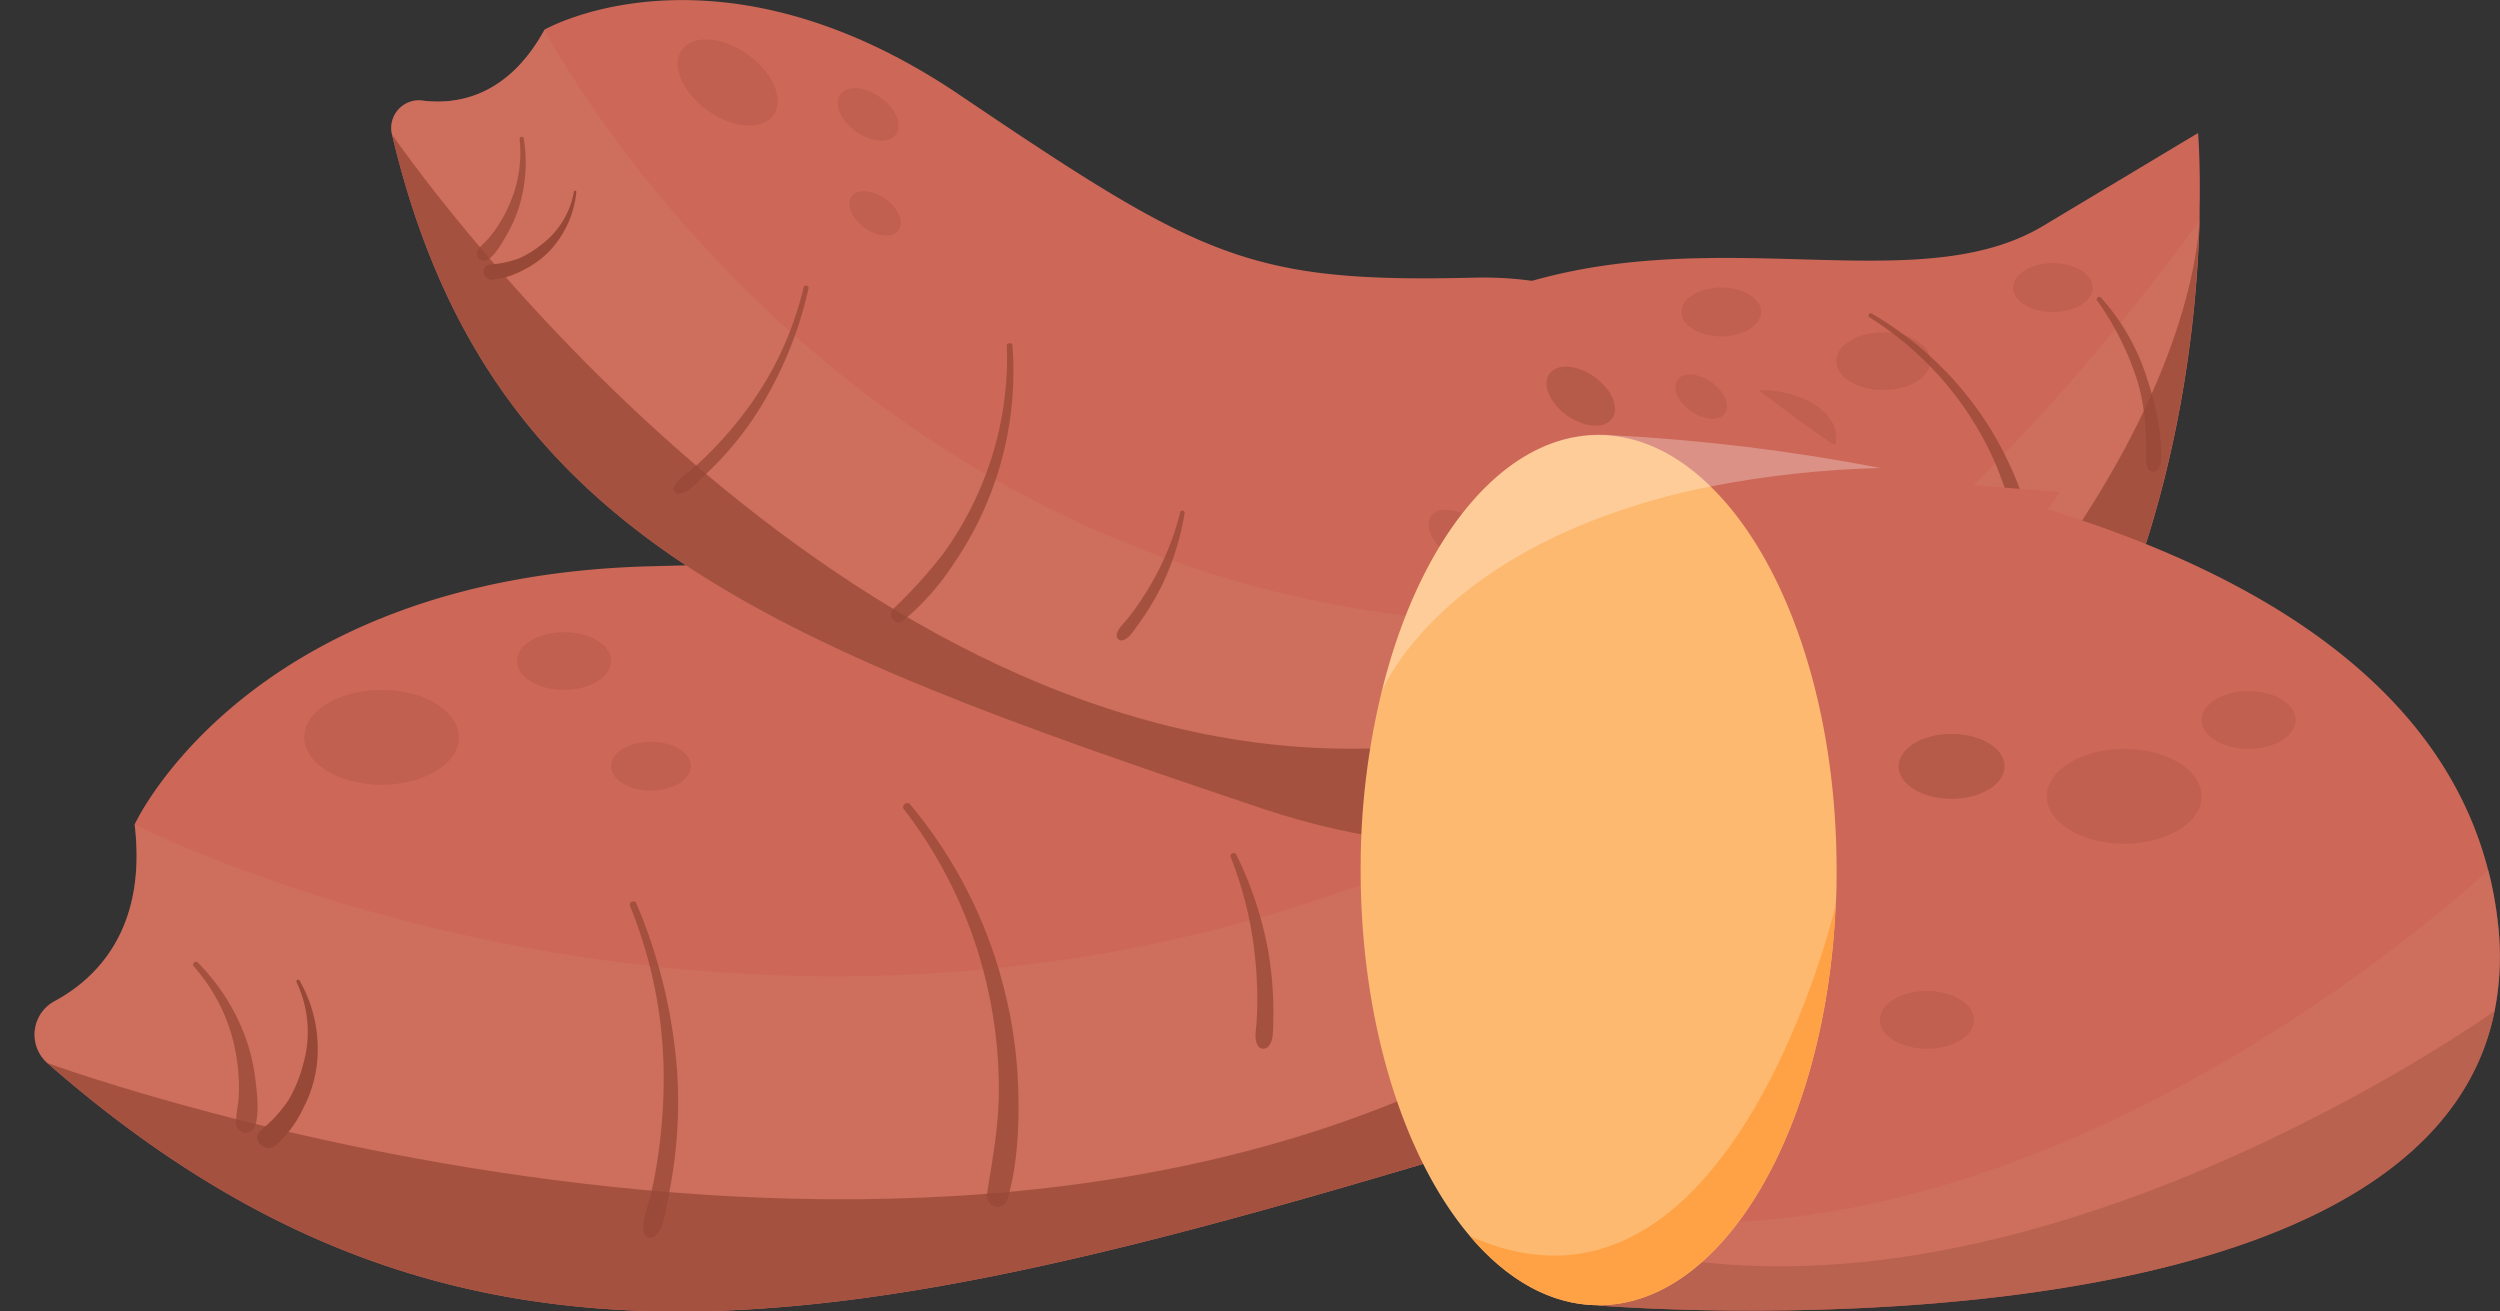
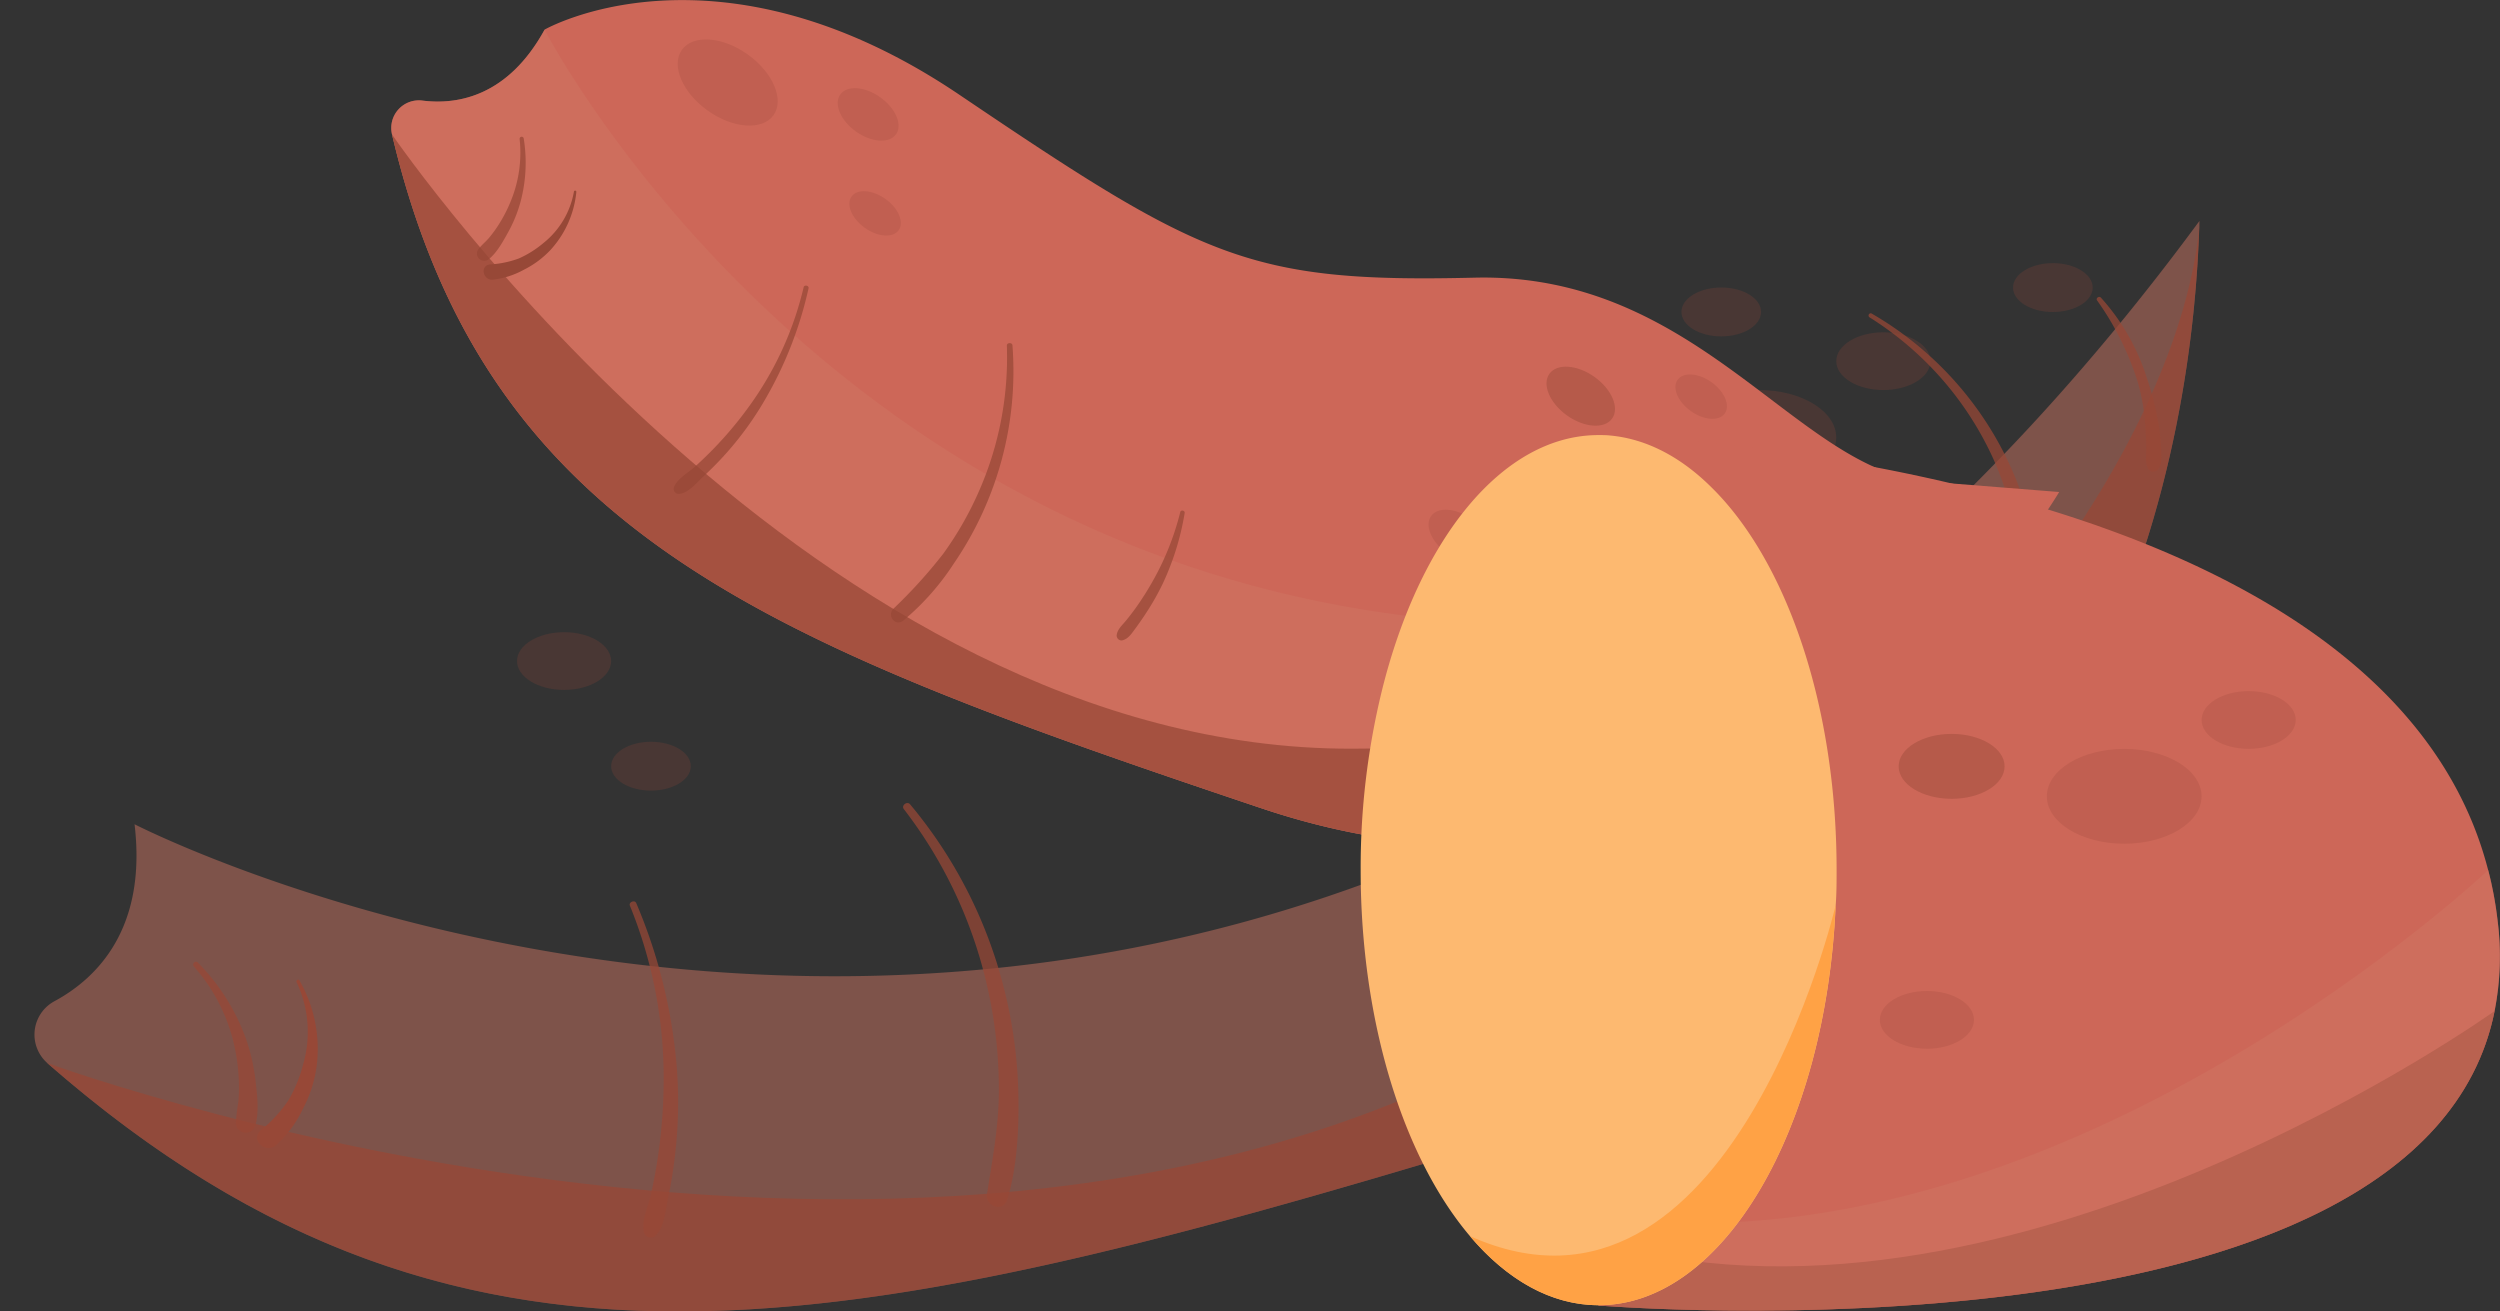
<svg xmlns="http://www.w3.org/2000/svg" width="61" height="32" viewBox="0 0 61 32" fill="none">
  <rect x="0" y="0" width="61" height="32" fill="#333333" stroke="none" />
  <g id="Asset 14 1" clip-path="url(#clip0_2338_4850)">
    <g id="Layer 2">
      <g id="OBJECT">
-         <path id="Vector" d="M53.67 5.135v.255c-.137 5.105-1.885 17.828-15.647 22.016-16.753 5.098-26.48 7.622-36.869-1.47a.926.926 0 0 1 .181-1.508c1.035-.56 2.256-1.77 1.952-4.316 0 0 2.77-6.044 12.59-6.295 9.82-.25 11.576-.503 17.62-5.035 6.044-4.533 12.586-1.005 16.36-3.273l3.776-2.264s.06.71.037 1.89" fill="#cd6758" />
        <path id="Vector_2" opacity=".48" d="M53.667 5.39c-.137 5.105-1.886 17.828-15.648 22.016-16.753 5.098-26.48 7.622-36.868-1.47a.926.926 0 0 1 .18-1.508c1.035-.559 2.256-1.77 1.952-4.316C3.28 20.108 31.95 34.913 53.667 5.39" fill="#ce7662" />
        <path id="Vector_3" opacity=".74" d="M53.666 5.39c-.137 5.105-1.885 17.828-15.647 22.016-16.753 5.098-26.48 7.622-36.869-1.47.45.163 23.59 8.541 38.176-1.93 13.23-9.492 14.265-17.154 14.34-18.616" fill="#974837" />
        <path id="Vector_4" opacity=".22" d="M42.917 11.83c1.042 0 1.887-.518 1.887-1.157s-.845-1.157-1.887-1.157-1.888.518-1.888 1.157.845 1.157 1.888 1.157" fill="#974837" />
-         <path id="Vector_5" opacity=".22" d="M9.311 19.148c1.042 0 1.887-.518 1.887-1.157 0-.64-.845-1.157-1.887-1.157s-1.887.518-1.887 1.157.845 1.157 1.887 1.157" fill="#974837" />
        <path id="Vector_6" opacity=".42" d="M38.705 10.736c.713 0 1.292-.354 1.292-.792 0-.437-.579-.792-1.292-.792s-1.293.355-1.293.792.579.792 1.293.792" fill="#974837" />
        <path id="Vector_7" opacity=".22" d="M45.953 9.517c.634 0 1.149-.316 1.149-.705s-.514-.704-1.149-.704c-.634 0-1.148.315-1.148.704 0 .39.514.705 1.148.705" fill="#974837" />
        <path id="Vector_8" opacity=".22" d="M38.1 16.834c.635 0 1.15-.315 1.15-.704 0-.39-.515-.705-1.15-.705s-1.148.316-1.148.704c0 .39.514.705 1.149.705" fill="#974837" />
        <path id="Vector_9" opacity=".22" d="M13.764 16.834c.634 0 1.148-.315 1.148-.704 0-.39-.514-.705-1.148-.705s-1.149.316-1.149.704c0 .39.515.705 1.149.705" fill="#974837" />
        <path id="Vector_10" opacity=".22" d="M42 8.208c.536 0 .97-.267.97-.597s-.434-.596-.97-.596c-.538 0-.973.267-.973.596 0 .33.435.597.972.597" fill="#974837" />
        <path id="Vector_11" opacity=".22" d="M39.997 14.213c.537 0 .972-.266.972-.596s-.435-.596-.972-.596-.972.267-.972.596c0 .33.435.596.972.596" fill="#974837" />
        <path id="Vector_12" opacity=".22" d="M15.884 19.291c.537 0 .972-.267.972-.596 0-.33-.436-.596-.972-.596-.537 0-.972.267-.972.596 0 .33.435.596.972.596" fill="#974837" />
        <path id="Vector_13" opacity=".22" d="M50.09 7.613c.537 0 .972-.267.972-.596 0-.33-.435-.597-.972-.597s-.972.267-.972.597.435.596.972.596" fill="#974837" />
        <path id="Vector_14" opacity=".74" d="M6.236 26.373a4.7 4.7 0 0 0-.255-1.084 5.1 5.1 0 0 0-1.153-1.802c-.063-.063-.154.031-.097.097.462.52.79 1.144.96 1.819q.117.478.137.97.01.258-.013.517-.045.255-.061.514a.243.243 0 0 0 .475.064c.1-.332.045-.756.007-1.095" fill="#974837" />
        <path id="Vector_15" d="M7.307 23.923c-.026-.046-.094 0-.07.042.295.624.353 1.334.162 1.997-.078.31-.2.609-.362.885a3.3 3.3 0 0 1-.678.735c-.253.227.112.573.367.367.28-.25.506-.554.665-.893a3.1 3.1 0 0 0 .336-1.049 3.35 3.35 0 0 0-.42-2.084" fill="#974837" />
        <path id="Vector_16" opacity=".74" d="M16.516 26.069a12.9 12.9 0 0 0-.992-4.034c-.037-.086-.191-.023-.154.065.52 1.276.8 2.638.822 4.017a13 13 0 0 1-.308 3.02c-.065.29-.244.653-.17.946a.17.17 0 0 0 .274.074c.222-.207.25-.618.31-.904q.106-.501.166-1.01c.089-.721.106-1.45.052-2.174" fill="#974837" />
        <path id="Vector_17" opacity=".74" d="M24.848 26.679a11.4 11.4 0 0 0-.343-2.533 11.3 11.3 0 0 0-2.301-4.523c-.07-.082-.218.029-.152.117a11.1 11.1 0 0 1 2.066 4.464c.175.81.26 1.637.254 2.467-.008.837-.159 1.63-.288 2.454-.05.322.399.463.498.137.24-.808.285-1.736.266-2.583" fill="#974837" />
-         <path id="Vector_18" opacity=".74" d="M31.065 24.364a9 9 0 0 0-.125-1.183 9 9 0 0 0-.774-2.33c-.037-.075-.17-.022-.137.06.294.745.49 1.526.58 2.322q.067.568.07 1.138-.002.285-.018.571c-.012.19-.07.394.03.57a.16.16 0 0 0 .25.03c.13-.15.117-.326.125-.519.007-.216.006-.441-.001-.66" fill="#974837" />
        <path id="Vector_19" opacity=".74" d="M41.37 22.486a6.2 6.2 0 0 0-.337-1.562 7 7 0 0 0-.686-1.37 4.5 4.5 0 0 0-.983-1.173c-.056-.044-.136.041-.098.099q.446.565.822 1.179c.231.438.407.903.522 1.385a6.7 6.7 0 0 1 .18 2.125c-.02.245-.11.514-.077.759s.384.422.532.144c.225-.435.162-1.113.125-1.586" fill="#974837" />
        <path id="Vector_20" opacity=".74" d="M49.721 13.682a8.26 8.26 0 0 0-4.05-6.03c-.059-.035-.11.055-.053.092a7.96 7.96 0 0 1 3.015 3.443c.35.78.564 1.615.633 2.467.072.872-.04 1.694-.16 2.555-.048.336.425.492.523.144.235-.851.214-1.81.092-2.671" fill="#974837" />
        <path id="Vector_21" opacity=".74" d="M52.728 10.923a5 5 0 0 0-.059-.58 7.4 7.4 0 0 0-.29-1.135 5.3 5.3 0 0 0-1.116-1.945c-.044-.05-.137.015-.092.07.43.603.762 1.27.986 1.976q.153.531.188 1.082.019.267.023.536c.001.18-.037.352.046.51a.15.15 0 0 0 .2.052.15.15 0 0 0 .055-.052c.096-.151.066-.346.06-.514" fill="#974837" />
        <path id="Vector_22" d="M49.47 13.143s-.035.053-.111.15c-2.236 2.968-8.651 9.765-18.574 6.43-12.08-4.06-18.907-6.675-21.22-16.447a.674.674 0 0 1 .743-.822c.85.107 2.085-.096 2.981-1.732 0 0 4.196-2.41 10.12 1.59 5.923 4.001 7.07 4.595 12.566 4.463s7.88 4.725 11.076 4.976l3.193.254s-.263.447-.774 1.138" fill="#cd6758" />
        <path id="Vector_23" opacity=".48" d="M49.357 13.294c-2.236 2.968-8.651 9.765-18.574 6.43-12.08-4.06-18.907-6.674-21.22-16.446a.674.674 0 0 1 .743-.823c.85.107 2.085-.096 2.981-1.732.003-.004 10.728 20.88 36.07 12.57" fill="#ce7662" />
        <path id="Vector_24" opacity=".74" d="M49.357 13.294c-2.236 2.968-8.651 9.765-18.574 6.43-12.08-4.06-18.907-6.674-21.22-16.446.198.286 10.366 15.03 23.437 14.99 11.846-.04 15.697-4.141 16.356-4.974" fill="#974837" />
        <path id="Vector_25" opacity=".22" d="M41.874 12.676c.27-.378-.012-1.042-.63-1.482-.617-.44-1.336-.491-1.606-.113-.27.379.012 1.042.63 1.483.617.44 1.336.49 1.606.112" fill="#974837" />
        <path id="Vector_26" opacity=".22" d="M18.874 2.811c.27-.378-.012-1.042-.63-1.483-.617-.44-1.336-.49-1.606-.112s.012 1.042.63 1.483c.617.44 1.336.49 1.606.112" fill="#974837" />
        <path id="Vector_27" opacity=".42" d="M39.336 10.213c.185-.26-.008-.714-.43-1.016-.423-.301-.916-.335-1.101-.076-.185.26.007.714.43 1.016.423.301.916.335 1.1.076" fill="#974837" />
-         <path id="Vector_28" opacity=".22" d="M44.023 12.544c.165-.23-.007-.634-.383-.902s-.814-.3-.978-.069.007.635.383.903.814.299.978.068" fill="#974837" />
+         <path id="Vector_28" opacity=".22" d="M44.023 12.544c.165-.23-.007-.634-.383-.902" fill="#974837" />
        <path id="Vector_29" opacity=".22" d="M36.28 13.562c.164-.23-.007-.634-.383-.903-.376-.268-.814-.298-.978-.068s.007.635.383.903.814.299.978.068" fill="#974837" />
        <path id="Vector_30" opacity=".22" d="M21.863 3.277c.164-.23-.007-.634-.383-.902-.376-.269-.814-.3-.978-.069s.007.635.383.903.814.299.978.068" fill="#974837" />
        <path id="Vector_31" opacity=".22" d="M42.085 10.089c.139-.195-.007-.537-.325-.764s-.688-.252-.827-.058c-.139.195.006.537.324.764s.689.252.828.058" fill="#974837" />
        <path id="Vector_32" opacity=".22" d="M38.36 12.8c.139-.196-.006-.537-.324-.764s-.689-.253-.828-.058c-.138.194.007.536.325.763s.688.253.827.058" fill="#974837" />
        <path id="Vector_33" opacity=".22" d="M21.928 5.617c.14-.195-.006-.537-.324-.763-.318-.227-.688-.253-.827-.058-.139.194.006.536.324.763s.689.253.827.058" fill="#974837" />
-         <path id="Vector_34" opacity=".22" d="M47.041 13.332c.14-.193-.005-.534-.321-.76-.317-.227-.685-.254-.824-.06s.005.534.321.761c.317.226.686.253.824.06" fill="#974837" />
        <path id="Vector_35" opacity=".74" d="M12.392 5.679q.198-.354.307-.746a3.7 3.7 0 0 0 .08-1.554.05.05 0 0 0-.1.016 3.1 3.1 0 0 1-.203 1.48 3.5 3.5 0 0 1-.327.635 3 3 0 0 1-.224.302c-.081.094-.184.175-.255.274a.177.177 0 0 0 .255.24c.2-.16.348-.433.467-.647" fill="#974837" />
        <path id="Vector_36" d="M14.063 4.681a.03.03 0 0 0-.06 0c-.088.495-.354.94-.748 1.253q-.269.226-.589.37a2.4 2.4 0 0 1-.711.148c-.247.027-.176.386.063.373.27-.03.533-.114.771-.247.24-.12.458-.283.642-.478.36-.392.581-.89.632-1.419" fill="#974837" />
        <path id="Vector_37" opacity=".74" d="M18.612 9.844c.52-.87.898-1.82 1.117-2.81.015-.067-.103-.094-.12-.026a8.1 8.1 0 0 1-1.206 2.73 9.3 9.3 0 0 1-1.458 1.659c-.162.145-.42.284-.5.49a.123.123 0 0 0 .137.162c.219-.028.41-.261.566-.41a7.963 7.963 0 0 0 1.464-1.794" fill="#974837" />
        <path id="Vector_38" opacity=".74" d="M23.29 13.726a8.3 8.3 0 0 0 1.414-5.296c0-.079-.137-.074-.137 0a8.1 8.1 0 0 1-.664 3.518 8.2 8.2 0 0 1-.893 1.57q-.556.712-1.21 1.334c-.165.169.042.443.238.292a6.2 6.2 0 0 0 1.251-1.418" fill="#974837" />
        <path id="Vector_39" opacity=".74" d="M27.95 14.98q.24-.36.427-.751c.254-.544.432-1.12.529-1.712.01-.06-.092-.085-.107-.024a6.7 6.7 0 0 1-.637 1.623q-.2.364-.44.703-.121.17-.253.33c-.087.107-.206.205-.222.35a.12.12 0 0 0 .084.123.1.1 0 0 0 .053.003c.138-.036.207-.137.294-.255a9 9 0 0 0 .273-.39" fill="#974837" />
        <path id="Vector_40" opacity=".74" d="M34.85 18.228c.2-.334.354-.693.459-1.068a5 5 0 0 0 .175-1.103 3.3 3.3 0 0 0-.086-1.11c-.015-.05-.1-.033-.1.018q.024.52-.014 1.043a4.3 4.3 0 0 1-.274 1.043 5 5 0 0 1-.79 1.333 2.7 2.7 0 0 0-.367.411c-.087.165.048.411.254.311.31-.157.565-.585.743-.878" fill="#974837" />
        <path id="Vector_41" opacity=".74" d="M43.517 16.538a6.01 6.01 0 0 0 .152-5.288.04.04 0 0 0-.021-.02.039.039 0 0 0-.05.022.04.04 0 0 0 0 .03 5.8 5.8 0 0 1 .328 3.311 5.5 5.5 0 0 1-.665 1.728 8.4 8.4 0 0 1-1.17 1.446c-.169.18.045.472.25.307.493-.427.893-.95 1.176-1.536" fill="#974837" />
        <path id="Vector_42" opacity=".74" d="M46.465 16.172q.115-.178.21-.367.185-.386.307-.795c.17-.525.225-1.08.163-1.627 0-.048-.083-.047-.083 0 0 .538-.086 1.074-.253 1.586a3.6 3.6 0 0 1-.345.72q-.102.168-.212.328a.76.76 0 0 0-.188.322.108.108 0 0 0 .15.109c.127-.043.184-.172.251-.276" fill="#974837" />
        <path id="Vector_43" d="M60.868 24.67c-1.781 8.853-21.867 7.184-21.867 7.184V10.61c.101 0 .197 0 .299.012 2.209.116 4.407.383 6.579.802 5.756 1.11 13.268 3.719 14.832 9.807q.157.604.229 1.225a6.9 6.9 0 0 1-.072 2.213" fill="#cd6758" />
        <path id="Vector_44" opacity=".74" d="M60.868 24.67c-1.781 8.853-21.867 7.184-21.867 7.184v-1.549c.096.022.197.05.303.076 9.895 2.649 21.564-5.712 21.564-5.712" fill="#974837" />
        <path id="Vector_45" opacity=".48" d="M60.868 24.67c-1.781 8.853-21.867 7.184-21.867 7.184v-2.148q.284.013.581.044c10.929 1.138 21.132-8.523 21.132-8.523q.156.604.228 1.225c.095.738.07 1.487-.074 2.217" fill="#ce7662" />
        <path id="Vector_46" d="M44.813 21.227c0 .29 0 .577-.022.863-.238 5.458-2.741 9.757-5.784 9.757-1.16 0-2.238-.62-3.141-1.687-1.603-1.89-2.666-5.185-2.666-8.933a18.2 18.2 0 0 1 .517-4.37c.907-3.678 2.933-6.241 5.286-6.241.102 0 .198 0 .3.012.88.085 1.708.525 2.44 1.247 1.827 1.78 3.07 5.299 3.07 9.352" fill="#fdb970" />
        <path id="Vector_47" opacity=".22" d="M51.83 20.587c1.043 0 1.888-.518 1.888-1.157 0-.64-.845-1.157-1.887-1.157s-1.888.518-1.888 1.157.845 1.157 1.888 1.157" fill="#974837" />
        <path id="Vector_48" opacity=".42" d="M47.62 19.491c.713 0 1.292-.354 1.292-.792 0-.437-.579-.792-1.292-.792s-1.293.355-1.293.792.579.792 1.293.792" fill="#974837" />
        <path id="Vector_49" opacity=".22" d="M54.867 18.272c.635 0 1.149-.316 1.149-.705s-.514-.704-1.149-.704c-.634 0-1.148.315-1.148.704 0 .39.514.705 1.148.705" fill="#974837" />
        <path id="Vector_50" opacity=".22" d="M47.017 25.59c.634 0 1.148-.316 1.148-.705 0-.39-.514-.705-1.148-.705-.635 0-1.149.316-1.149.705s.514.704 1.149.704" fill="#974837" />
        <path id="Vector_51" d="M44.79 22.09c-.238 5.458-2.74 9.757-5.783 9.757-1.16 0-2.239-.62-3.142-1.687 6.364 2.859 8.925-8.07 8.925-8.07" fill="#ffa245" />
-         <path id="Vector_52" opacity=".28" d="M45.888 11.42h-.022c-1.38.034-2.756.183-4.112.446q-1.403.271-2.741.775c-4.049 1.528-5.19 3.975-5.286 4.207.907-3.68 2.933-6.242 5.286-6.242.101 0 .197 0 .299.012 2.208.115 4.405.383 6.576.802" fill="#fff" />
      </g>
    </g>
  </g>
  <defs>
    <clipPath id="clip0_2338_4850">
      <path fill="#fff" d="M.835 0H61v32H.835z" />
    </clipPath>
  </defs>
</svg>